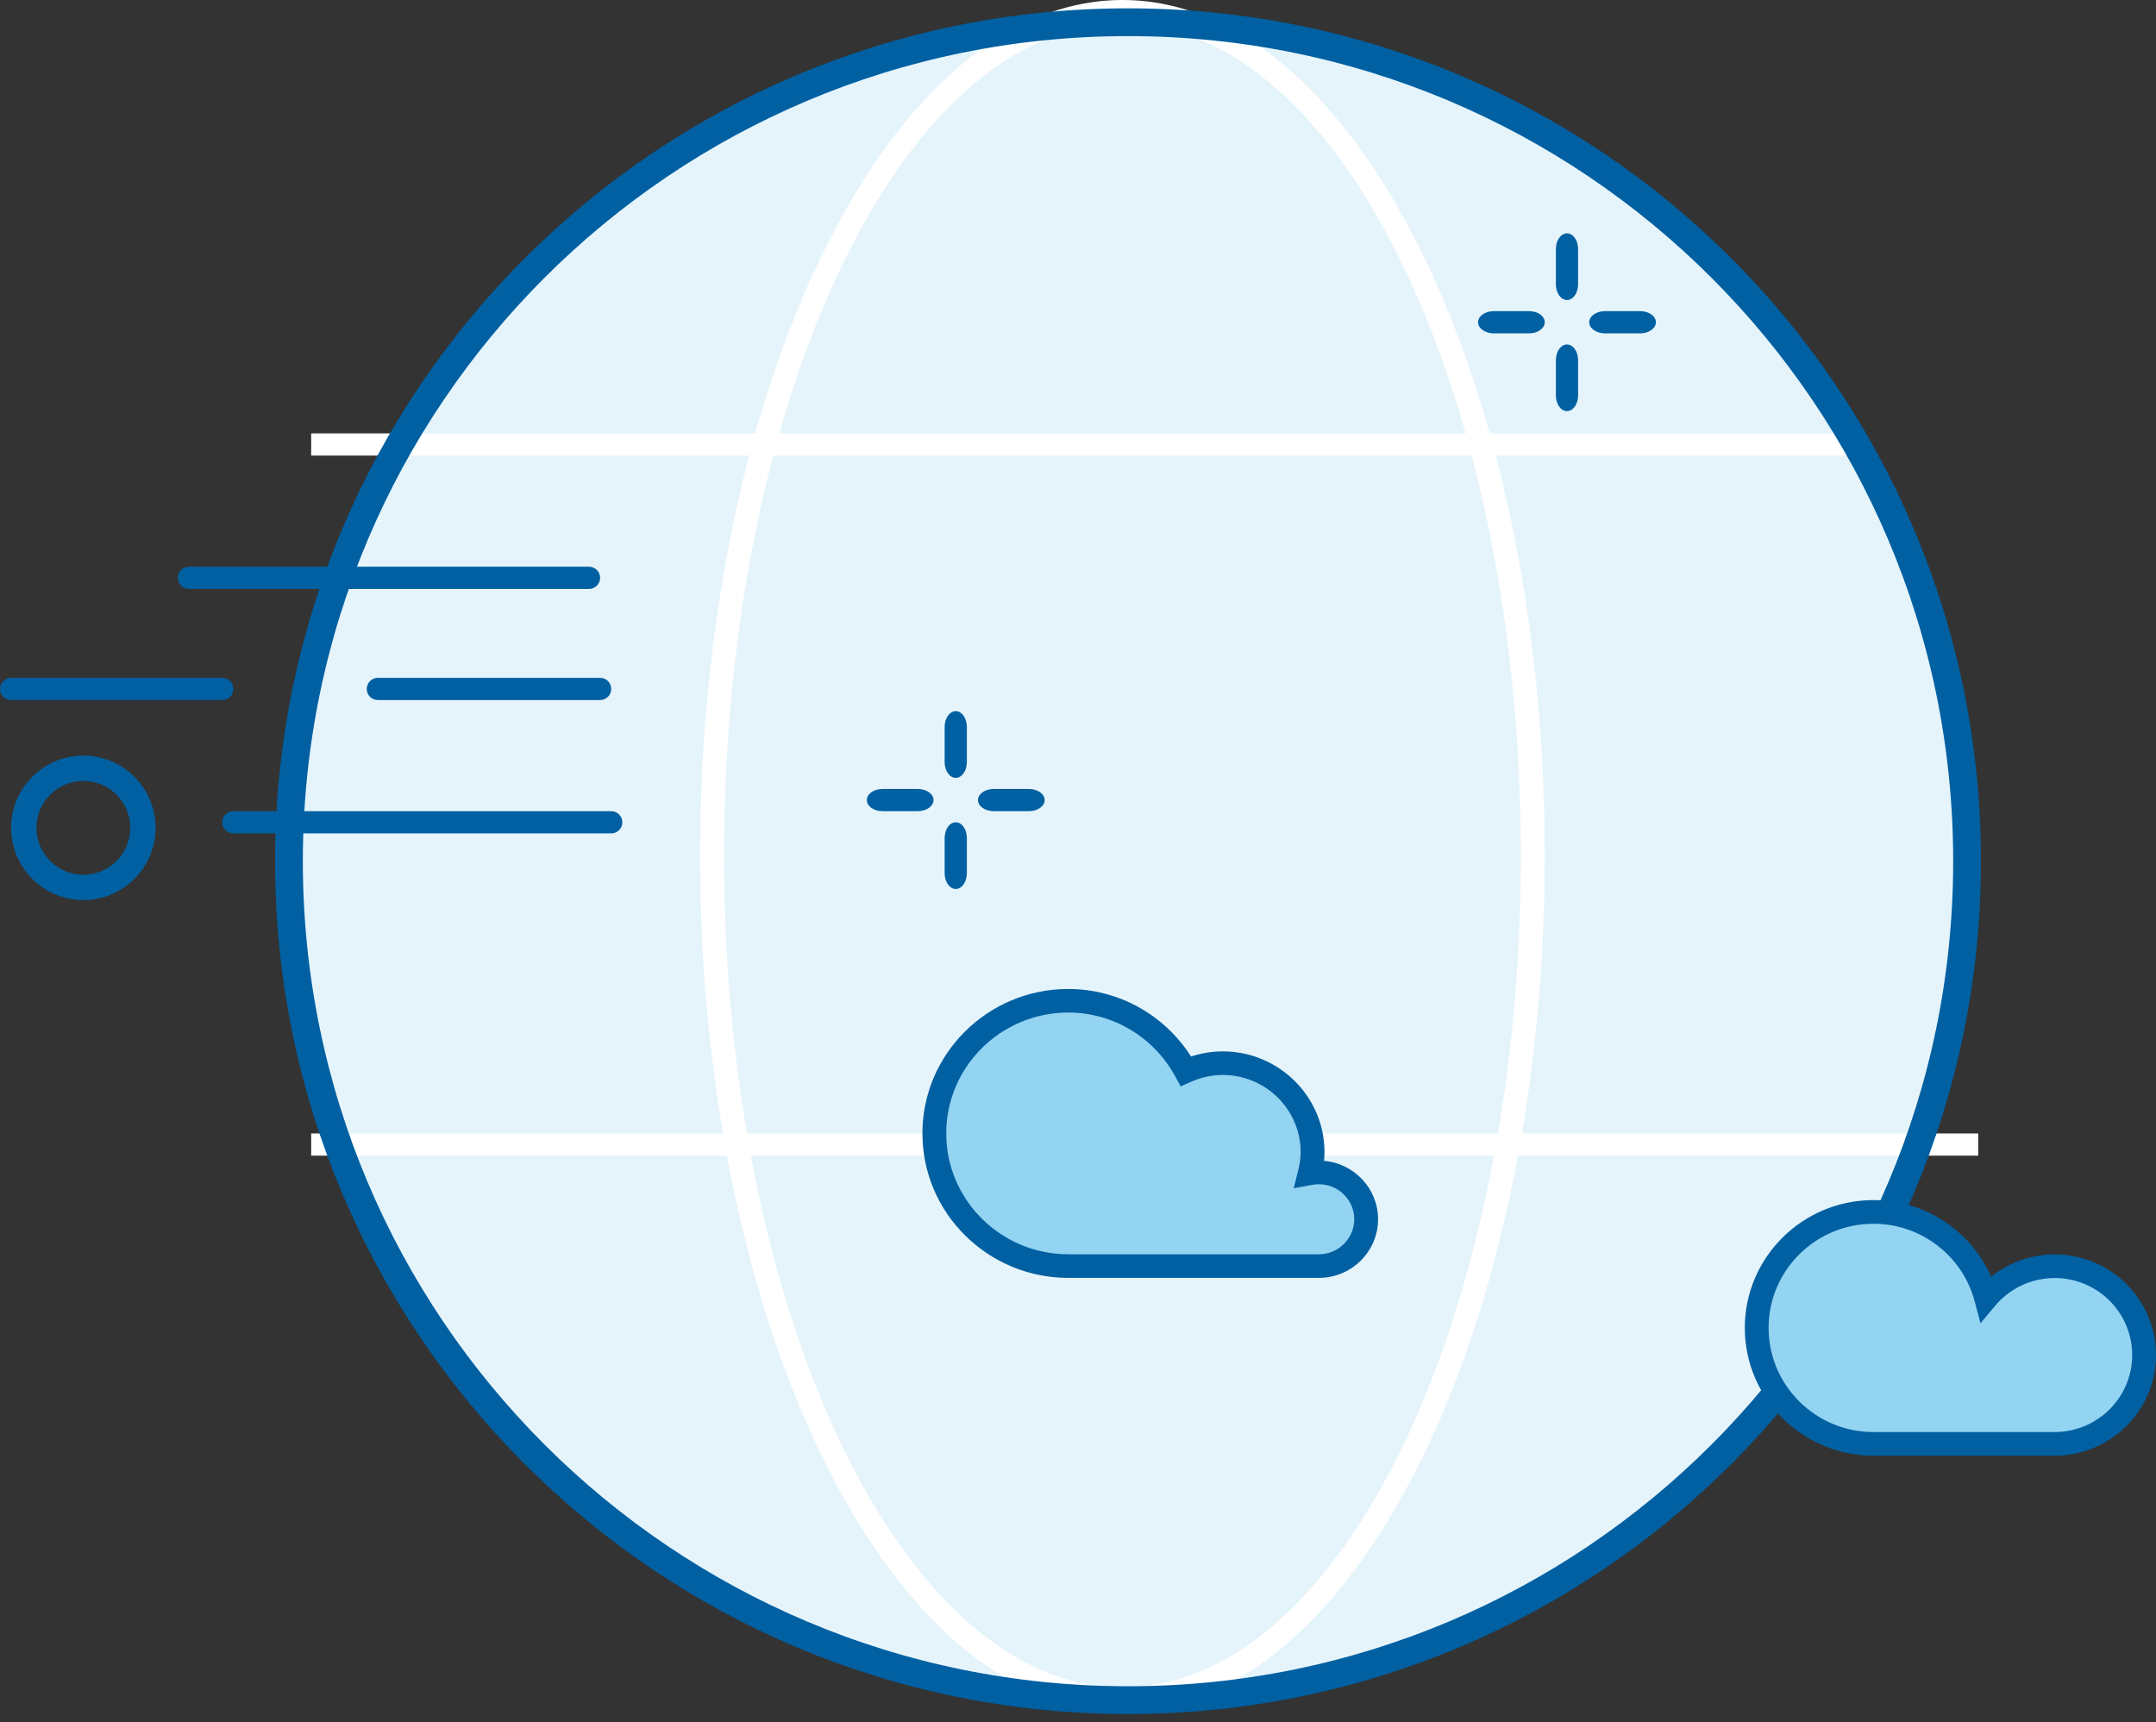
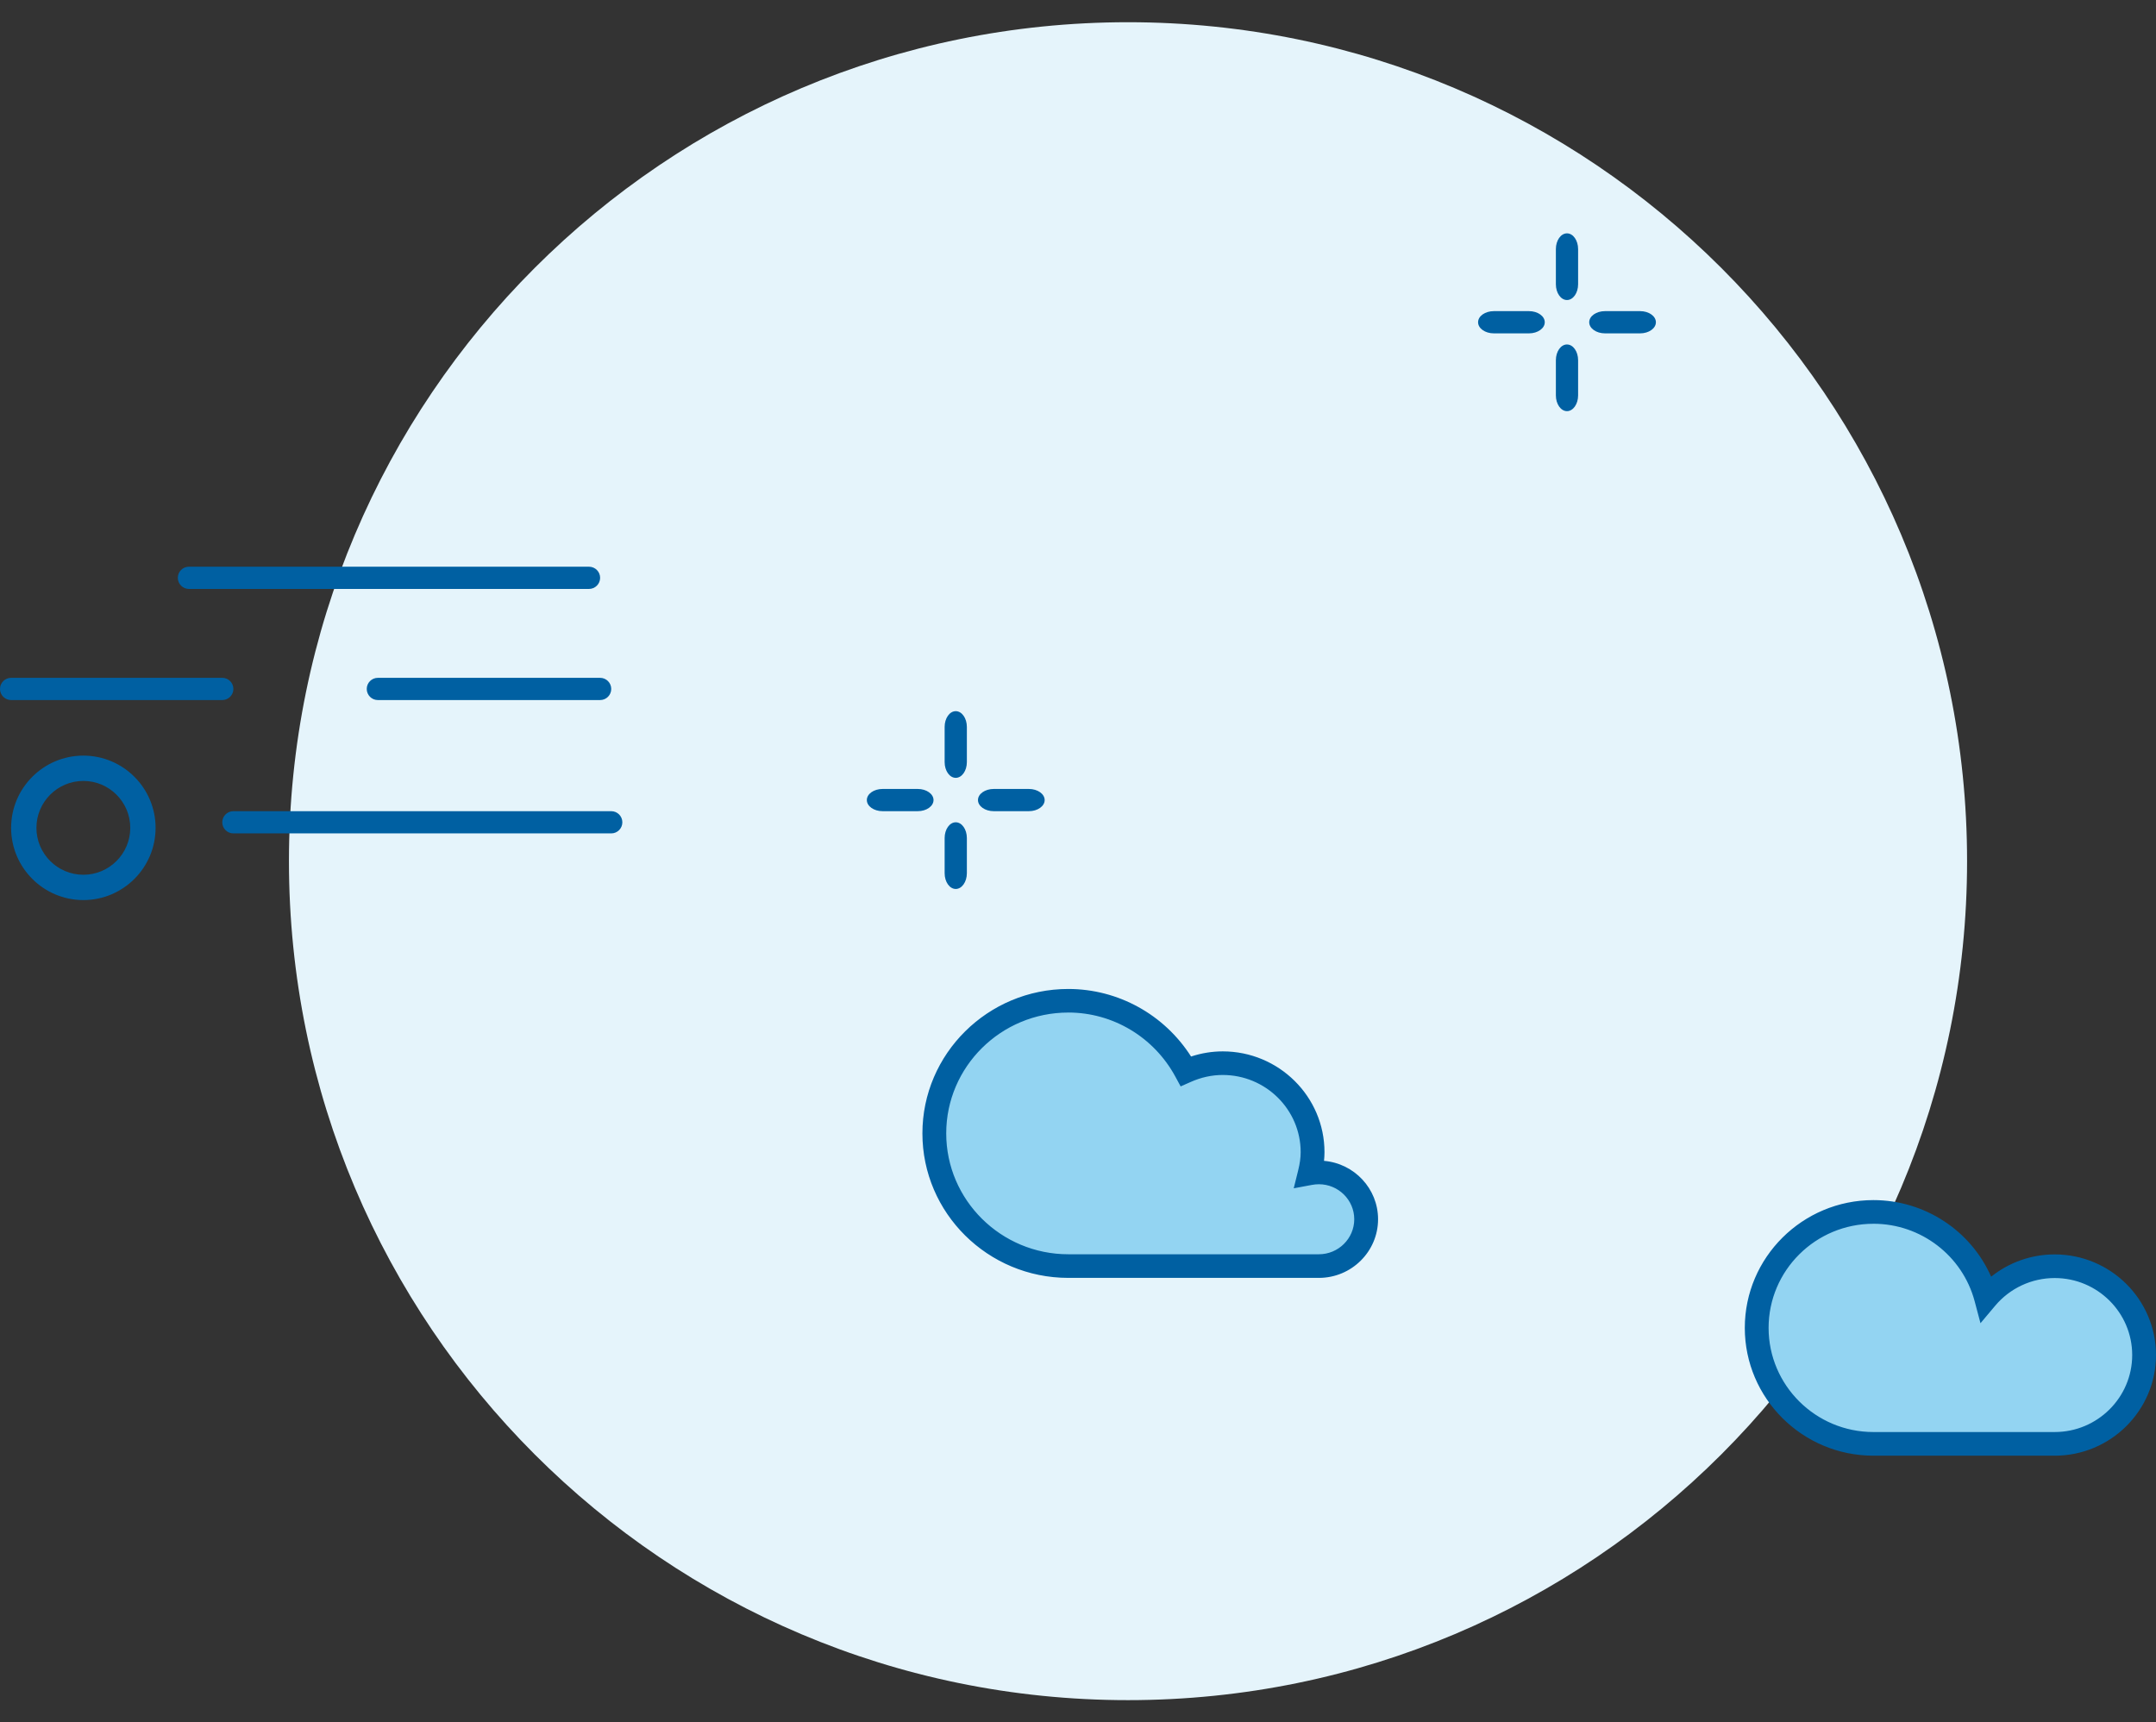
<svg xmlns="http://www.w3.org/2000/svg" width="194" height="155">
  <rect width="100%" height="100%" fill="#333333" stroke="none" />
  <g fill="none" fill-rule="evenodd">
    <path d="M177 77.497C177 119.198 143.197 153 101.5 153 59.801 153 26 119.198 26 77.497 26 35.8 59.801 2 101.5 2 143.197 2 177 35.8 177 77.497" fill="#E5F4FB" />
-     <path d="M101.001 2.149c-19.767 0-35.85 33.575-35.85 74.849 0 41.275 16.083 74.855 35.85 74.855 19.767 0 35.848-33.58 35.848-74.855 0-41.273-16.081-74.849-35.848-74.849zm0 151.851C80.048 154 63 119.457 63 76.998 63 34.541 80.048 0 101.001 0 121.954 0 139 34.541 139 76.998 139 119.457 121.954 154 101.001 154z" fill="#FFF" />
-     <path fill="#FFF" d="M28 41h139.606l-.537-.968L166.462 39H28zM28 104h150v-2H28z" />
-     <path d="M177 77.497C177 119.198 143.197 153 101.5 153 59.801 153 26 119.198 26 77.497 26 35.8 59.801 2 101.5 2 143.197 2 177 35.8 177 77.497" stroke="#0060A2" stroke-width="2.5" />
    <path d="M168.545 109c4.885 0 8.984 3.312 10.18 7.805 1.483-1.767 3.709-2.89 6.199-2.89 4.463 0 8.076 3.601 8.076 8.042 0 4.442-3.614 8.043-8.076 8.043h-16.378C162.722 130 158 125.299 158 119.499c0-5.801 4.722-10.499 10.545-10.499M118.73 105.529c-.283 0-.558.034-.828.082.154-.616.26-1.253.26-1.915 0-4.447-3.632-8.05-8.113-8.05-1.19 0-2.309.27-3.328.725C104.682 92.594 100.719 90 96.1 90 89.417 90 84 95.371 84 101.998 84 108.629 89.417 114 96.1 114h22.63c2.358 0 4.27-1.895 4.27-4.235 0-2.339-1.912-4.235-4.27-4.235" fill="#93D4F2" />
-     <path d="M20 61c.552 0 1 .448 1 1s-.448 1-1 1H1c-.552 0-1-.448-1-1s.448-1 1-1h19zm33-10c.552 0 1 .448 1 1s-.448 1-1 1H17c-.552 0-1-.448-1-1s.448-1 1-1h36zM86 74c.552 0 1 .634 1 1.417v3.165C87 79.364 86.552 80 86 80c-.554 0-1-.636-1-1.418v-3.166C85 74.634 85.446 74 86 74zm-3.416-3c.781 0 1.416.448 1.416.999C84 72.551 83.365 73 82.584 73h-3.167C78.632 73 78 72.551 78 71.999c0-.552.631-.999 1.417-.999h3.167zm9.998 0c.783 0 1.418.448 1.418.999C94 72.551 93.365 73 92.582 73h-3.163C88.632 73 88 72.551 88 71.999c0-.552.632-.999 1.419-.999h3.163zM86 64c.552 0 1 .634 1 1.418v3.164c0 .784-.448 1.418-1 1.418-.554 0-1-.634-1-1.418v-3.164c0-.784.446-1.418 1-1.418zM141 31c.552 0 1 .634 1 1.417v3.165c0 .782-.448 1.418-1 1.418-.554 0-1-.636-1-1.418v-3.166c0-.782.446-1.417 1-1.417zm-3.416-3c.781 0 1.416.448 1.416.999 0 .552-.635 1.001-1.416 1.001h-3.167c-.786 0-1.417-.449-1.417-1.001 0-.552.631-.999 1.417-.999h3.167zm9.998 0c.783 0 1.418.448 1.418.999 0 .552-.635 1.001-1.418 1.001h-3.163c-.787 0-1.419-.449-1.419-1.001 0-.552.632-.999 1.419-.999h3.163zM141 21c.552 0 1 .634 1 1.418v3.164c0 .784-.448 1.418-1 1.418-.554 0-1-.634-1-1.418v-3.164c0-.784.446-1.418 1-1.418zM7.5 70.278c-2.328 0-4.222 1.894-4.222 4.222 0 2.328 1.894 4.222 4.222 4.222 2.328 0 4.222-1.894 4.222-4.222 0-2.328-1.894-4.222-4.222-4.222zM7.5 81C3.916 81 1 78.084 1 74.5 1 70.915 3.916 68 7.5 68s6.5 2.915 6.5 6.5c0 3.584-2.916 6.5-6.5 6.5zM55 73c.552 0 1 .448 1 1s-.448 1-1 1H21c-.552 0-1-.448-1-1s.448-1 1-1h34zm-1-12c.552 0 1 .448 1 1s-.448 1-1 1H34c-.552 0-1-.448-1-1s.448-1 1-1h20zM168.573 108c4.64 0 8.776 2.761 10.593 6.893 1.609-1.29 3.616-2.006 5.719-2.006 5.025 0 9.114 4.061 9.114 9.057 0 4.995-4.089 9.057-9.114 9.057h-16.312C162.191 131 157 125.839 157 119.5s5.191-11.5 11.573-11.5zm0 2.13c-5.202 0-9.432 4.201-9.432 9.37 0 5.167 4.23 9.372 9.432 9.372h16.312c3.845 0 6.973-3.108 6.973-6.929 0-3.821-3.128-6.929-6.973-6.929-2.07 0-4.02.907-5.353 2.489l-1.325 1.576-.528-1.986c-1.096-4.099-4.84-6.964-9.106-6.964zM96.126 89c4.492 0 8.644 2.308 11.048 6.079.928-.304 1.884-.463 2.85-.463 5.048 0 9.155 4.07 9.155 9.069 0 .256-.015.515-.042.784 2.722.231 4.863 2.5 4.863 5.254 0 2.908-2.389 5.277-5.326 5.277H96.126C88.888 115 83 109.167 83 101.997 83 94.831 88.888 89 96.126 89zm0 2.122c-6.056 0-10.983 4.876-10.983 10.874 0 5.998 4.926 10.879 10.983 10.879h22.548c1.754 0 3.183-1.414 3.183-3.152 0-1.737-1.429-3.15-3.183-3.15-.215 0-.423.023-.625.06l-1.638.306.398-1.603c.154-.619.227-1.145.227-1.651 0-3.83-3.147-6.945-7.012-6.945-.977 0-1.943.211-2.874.625l-.914.404-.472-.872c-1.928-3.565-5.623-5.777-9.639-5.777z" fill="#0060A2" />
+     <path d="M20 61c.552 0 1 .448 1 1s-.448 1-1 1H1c-.552 0-1-.448-1-1s.448-1 1-1h19zm33-10c.552 0 1 .448 1 1s-.448 1-1 1H17c-.552 0-1-.448-1-1s.448-1 1-1h36zM86 74c.552 0 1 .634 1 1.417v3.165C87 79.364 86.552 80 86 80c-.554 0-1-.636-1-1.418v-3.166C85 74.634 85.446 74 86 74zm-3.416-3c.781 0 1.416.448 1.416.999C84 72.551 83.365 73 82.584 73h-3.167C78.632 73 78 72.551 78 71.999c0-.552.631-.999 1.417-.999h3.167zm9.998 0c.783 0 1.418.448 1.418.999C94 72.551 93.365 73 92.582 73h-3.163C88.632 73 88 72.551 88 71.999c0-.552.632-.999 1.419-.999h3.163zM86 64c.552 0 1 .634 1 1.418v3.164c0 .784-.448 1.418-1 1.418-.554 0-1-.634-1-1.418v-3.164c0-.784.446-1.418 1-1.418zM141 31c.552 0 1 .634 1 1.417v3.165c0 .782-.448 1.418-1 1.418-.554 0-1-.636-1-1.418v-3.166c0-.782.446-1.417 1-1.417zm-3.416-3c.781 0 1.416.448 1.416.999 0 .552-.635 1.001-1.416 1.001h-3.167c-.786 0-1.417-.449-1.417-1.001 0-.552.631-.999 1.417-.999h3.167zm9.998 0c.783 0 1.418.448 1.418.999 0 .552-.635 1.001-1.418 1.001h-3.163c-.787 0-1.419-.449-1.419-1.001 0-.552.632-.999 1.419-.999h3.163zM141 21c.552 0 1 .634 1 1.418v3.164c0 .784-.448 1.418-1 1.418-.554 0-1-.634-1-1.418v-3.164c0-.784.446-1.418 1-1.418zM7.5 70.278c-2.328 0-4.222 1.894-4.222 4.222 0 2.328 1.894 4.222 4.222 4.222 2.328 0 4.222-1.894 4.222-4.222 0-2.328-1.894-4.222-4.222-4.222zM7.5 81C3.916 81 1 78.084 1 74.5 1 70.915 3.916 68 7.5 68s6.5 2.915 6.5 6.5c0 3.584-2.916 6.5-6.5 6.5zM55 73c.552 0 1 .448 1 1s-.448 1-1 1H21c-.552 0-1-.448-1-1s.448-1 1-1h34zm-1-12c.552 0 1 .448 1 1s-.448 1-1 1H34c-.552 0-1-.448-1-1s.448-1 1-1h20zM168.573 108c4.64 0 8.776 2.761 10.593 6.893 1.609-1.29 3.616-2.006 5.719-2.006 5.025 0 9.114 4.061 9.114 9.057 0 4.995-4.089 9.057-9.114 9.057h-16.312C162.191 131 157 125.839 157 119.5s5.191-11.5 11.573-11.5zm0 2.13c-5.202 0-9.432 4.201-9.432 9.37 0 5.167 4.23 9.372 9.432 9.372h16.312c3.845 0 6.973-3.108 6.973-6.929 0-3.821-3.128-6.929-6.973-6.929-2.07 0-4.02.907-5.353 2.489l-1.325 1.576-.528-1.986c-1.096-4.099-4.84-6.964-9.106-6.964M96.126 89c4.492 0 8.644 2.308 11.048 6.079.928-.304 1.884-.463 2.85-.463 5.048 0 9.155 4.07 9.155 9.069 0 .256-.015.515-.042.784 2.722.231 4.863 2.5 4.863 5.254 0 2.908-2.389 5.277-5.326 5.277H96.126C88.888 115 83 109.167 83 101.997 83 94.831 88.888 89 96.126 89zm0 2.122c-6.056 0-10.983 4.876-10.983 10.874 0 5.998 4.926 10.879 10.983 10.879h22.548c1.754 0 3.183-1.414 3.183-3.152 0-1.737-1.429-3.15-3.183-3.15-.215 0-.423.023-.625.06l-1.638.306.398-1.603c.154-.619.227-1.145.227-1.651 0-3.83-3.147-6.945-7.012-6.945-.977 0-1.943.211-2.874.625l-.914.404-.472-.872c-1.928-3.565-5.623-5.777-9.639-5.777z" fill="#0060A2" />
  </g>
</svg>